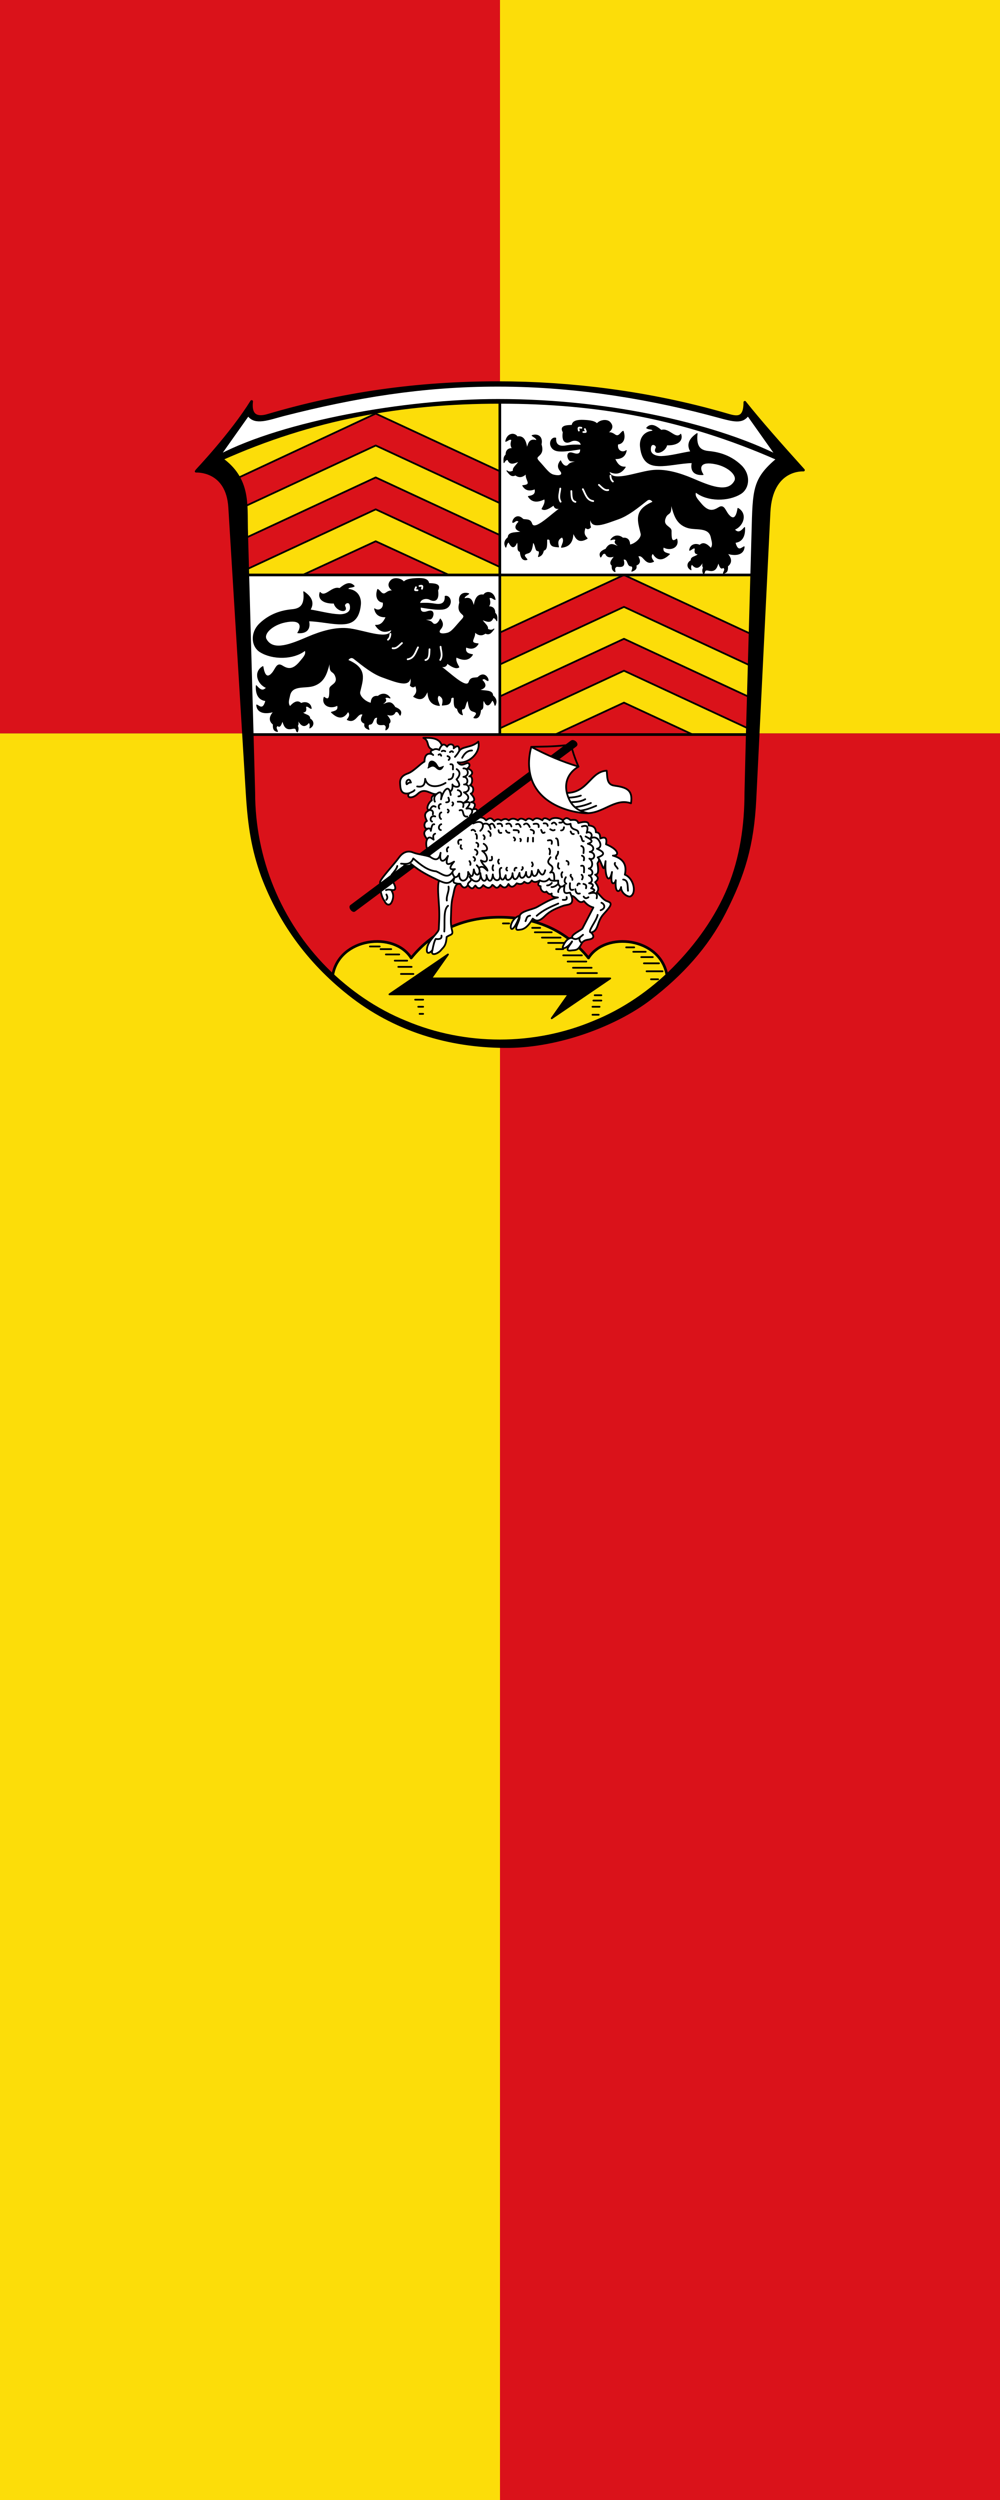
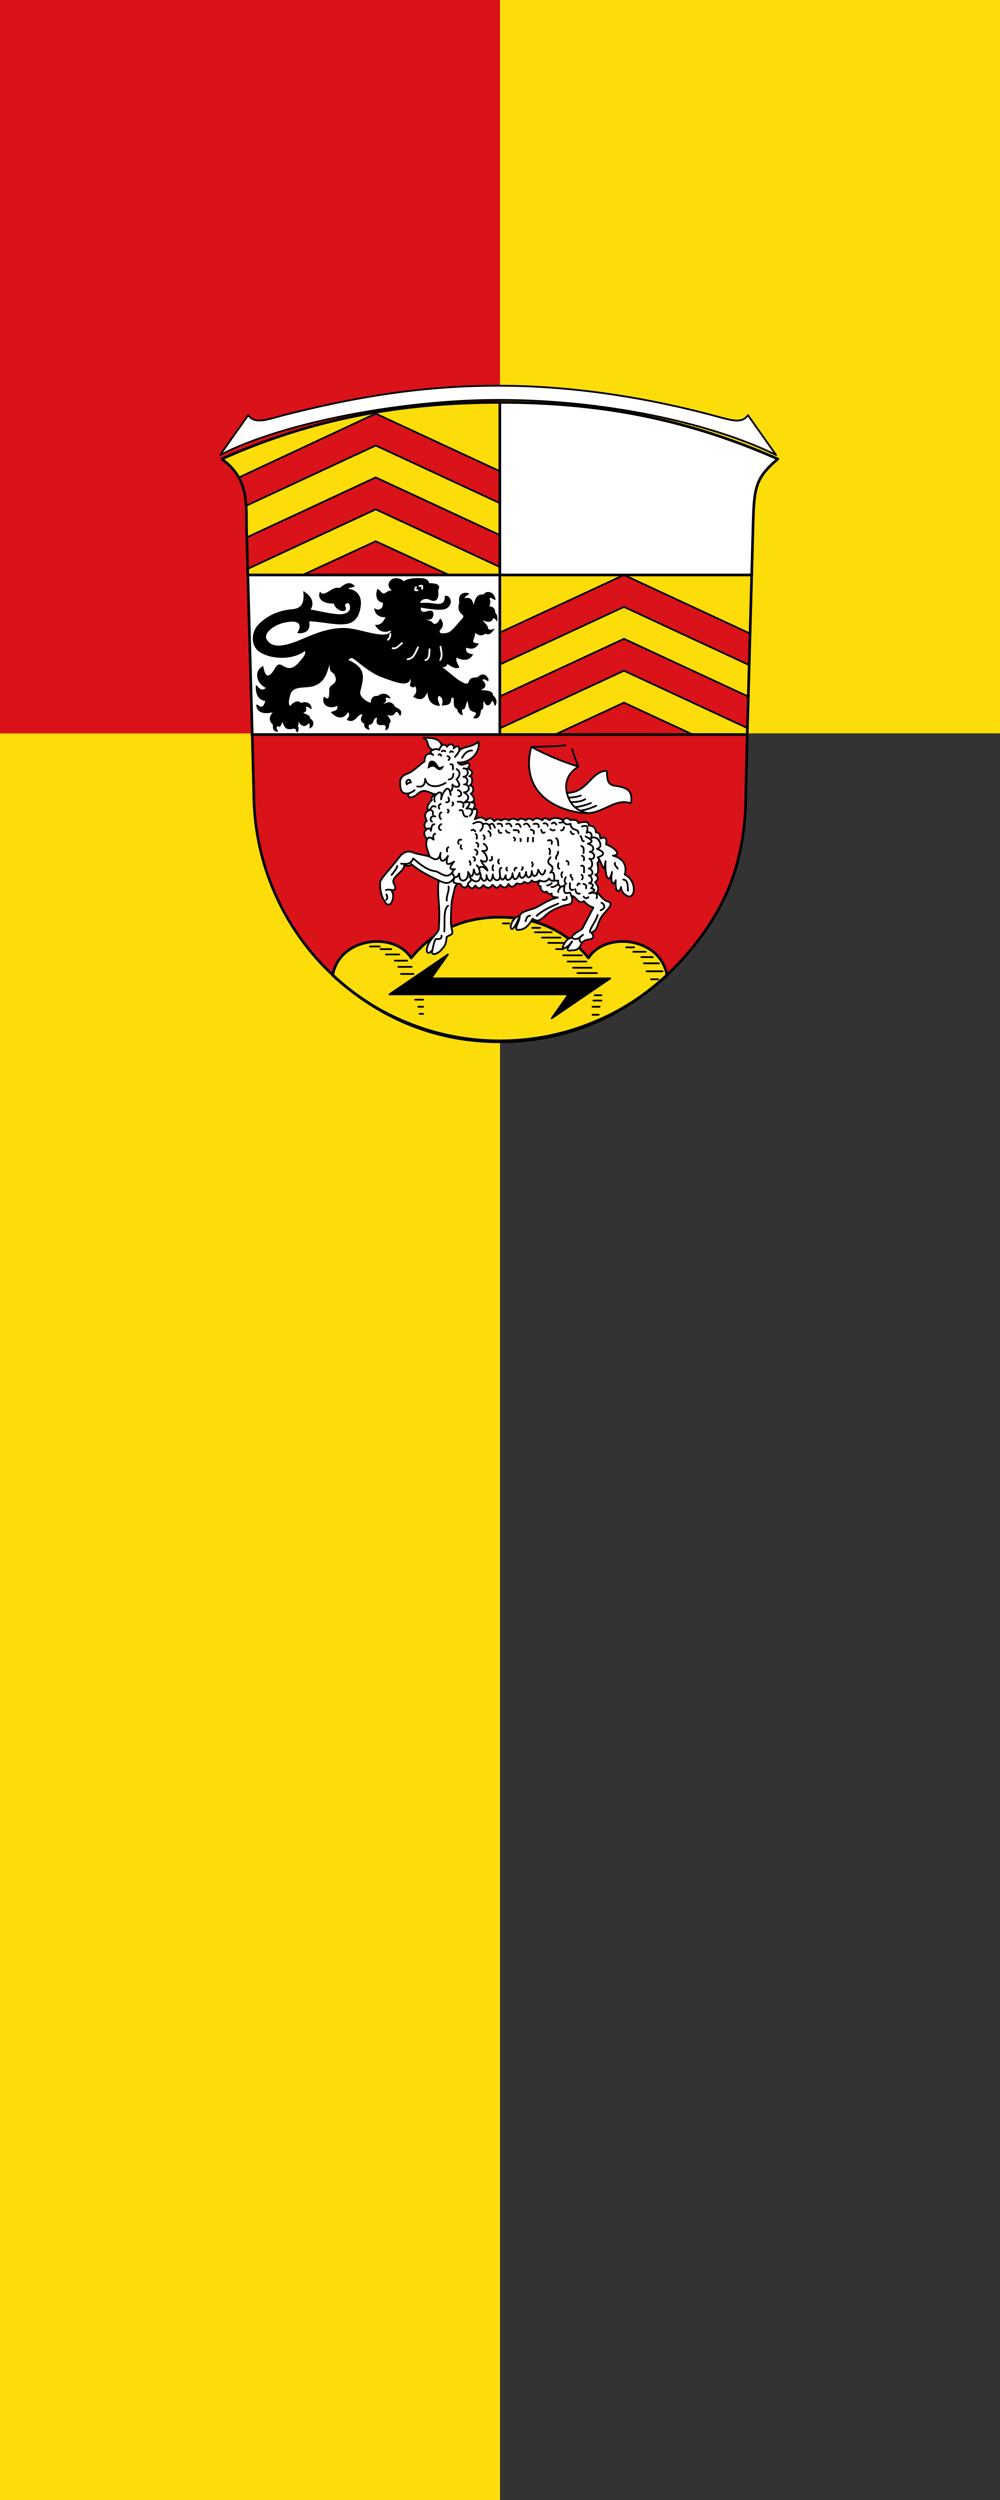
<svg xmlns="http://www.w3.org/2000/svg" width="300" height="750">
  <rect width="100%" height="100%" fill="#333333" stroke="none" />
  <path style="fill:#fcdd09;fill-opacity:1;stroke-width:.297" d="M0 220h150v530H0z" />
-   <path style="fill:#da121a;fill-opacity:1;stroke-width:.297" d="M150 220h150v530H150z" />
  <path style="fill:#da121a;fill-opacity:1;stroke-width:.191" d="M0 0h150v220H0z" />
  <path style="fill:#fcdd09;fill-opacity:1;stroke-width:.191" d="M150 0h150v220H150z" />
-   <path style="stroke:#000;stroke-width:3;stroke-linecap:round;stroke-linejoin:round" d="M620.86 24.283c16.67 20.957 39.937 47.4 66.149 76.45 0 0-36.319-2.872-38.8 47.54l-15.9 323.145c-2.526 52.294-12.632 85.636-34.468 128.358-19.597 38.353-48.34 69.833-83.831 97.072-39.13 30.066-103.294 53.47-159.012 54.035-61.69.623-123.775-15.894-176.185-55.911-47.068-35.976-81.478-81.718-102.086-136.517-10.813-30.195-14.896-55.892-17.173-93.153L39.849 142.8c-2.627-43.03-37.858-40.801-37.858-40.801S42.056 59.804 64.642 23.3c-1.908 15.753 5.725 19.383 18.128 15.72C166.41 14.307 251.004 2.1 342.595 2.1c82.05 0 170.46 11.056 255.055 35.334 11.799 3.386 23.311 8.352 23.21-13.19z" transform="matrix(.266 0 0 .266 58.298 114.235)" />
  <path style="fill:#fff;stroke:#000;stroke-width:2;stroke-linecap:round;stroke-linejoin:round" d="M60.82 38.757c7.32 10.98 22.897 4.497 40.07 0C181.606 18.2 256.723 5.574 342.59 5.574c91.59 0 178.093 15.838 248.63 35.136 17.34 4.745 26.778 7.041 33.139-1.953l31.802 44.97c-62.755-31.22-180.001-62.17-313.571-62.17-106.22-.013-241.698 24.979-313.572 62.17Z" transform="matrix(.266 0 0 .266 58.298 114.235)" />
  <path style="fill:#da121a" d="m65.303 399 1.778 65.551c0 36.677 7.2 73.366 21.155 107.287 13.892 33.85 34.404 64.95 60.145 90.904 25.677 25.742 56.45 46.975 89.937 60.492 33.577 14.159 69.902 21.232 106.22 21.232s72.637-7.08 106.22-21.232c33.513-13.51 64.305-34.75 89.937-60.492 25.741-26 48.254-57.08 62.145-90.904 13.955-33.914 19.155-70.604 19.155-107.287L623.59 399" transform="matrix(.266 0 0 .266 58.298 114.235)" />
  <path style="fill:#fff;fill-rule:evenodd" d="M60.36 219h284.2v180H65.303Zm284.2 0h284.046c1.404-59.58-5.51-110.075 29.466-130.787C556.122 42.926 450.262 22.598 344.56 24.1Z" transform="matrix(.266 0 0 .266 58.298 114.235)" />
  <path style="fill:#fcdd09;fill-rule:evenodd" d="M344.56 219H60.514c-1.405-59.58 5.51-110.075-29.466-130.787C132.998 42.926 238.858 22.598 344.56 24.1Zm283.974 0h-284.2v180H623.59Z" transform="matrix(.266 0 0 .266 58.298 114.235)" />
  <path style="fill:#da121a;fill-rule:evenodd;stroke:#000;stroke-width:2;stroke-linecap:round;stroke-linejoin:round" d="m484.56 255 141.214 65.623.946-35.56L484.56 219l-140 65v36z" transform="matrix(.266 0 0 .266 58.298 114.235)" />
  <path style="fill:#da121a;fill-rule:evenodd;stroke:#000;stroke-width:2;stroke-linecap:round;stroke-linejoin:round" d="m484.56 327 139.164 64.67 1.043-35.514L484.56 291l-140 65v36z" transform="matrix(.266 0 0 .266 58.298 114.235)" />
  <path style="fill:#da121a;fill-rule:evenodd;stroke:#000;stroke-width:2;stroke-linecap:round;stroke-linejoin:round" d="m562.16 399-77.6-36-77.665 36zM204.56 73 58.4 140.983c-.651-11.052-2.683-21.825-8.26-31.88L204.56 37l140 65v36z" transform="matrix(.266 0 0 .266 58.298 114.235)" />
  <path style="fill:#da121a;fill-rule:evenodd;stroke:#000;stroke-width:2;stroke-linecap:round;stroke-linejoin:round" d="M204.56 145 60.384 212.058l-1.21-35.436L204.56 109l140 65v36z" transform="matrix(.266 0 0 .266 58.298 114.235)" />
  <path style="fill:#da121a;fill-rule:evenodd;stroke:#000;stroke-width:2;stroke-linecap:round;stroke-linejoin:round" d="M287.138 219H122.195l82.365-38z" transform="matrix(.266 0 0 .266 58.298 114.235)" />
  <g style="stroke-linecap:round;stroke-linejoin:round">
-     <path style="fill-rule:evenodd;stroke:#000" d="M375.186 201.586c-1.354-2.056-4.697-4.61-1.631-6.379 3.36-1.94 6.727.655 8.131-12.975 3.248.374 2.87 10.656 5.975 9.306 2.416.954 1.186 3.99.434 6.755 2.399-.87 4.685-2.078 5.694-7.12 3.301-.767 3.759-3.606 3.63-11.087-.046-2.618 3.611-1.509 3.7-.018.425 7.08 4.346 6.766 9.628 7.31-.966-4.197-1.885-8.385 4.055-11.201 3.344 3.872.267 7.744-.707 11.616 10.384-.991 12.92-8.047 13-17 2.997 6.233 5.62 13.095 15.94 6.97-2.666-3.051-4.964-5.547-1.952-12.715 1.928 2.696 3.856 2.077 5.784.078-1.044-3.252-1.422-6.725.344-10.914-1.166 14.27 15.94 6.891 31.091 1.49 10.752-3.833 21.1-12.11 32.116-20.848 2.075-1.646 4.687-1.611 7.03 1.878-22.501 9.334-16.683 22.017-13.59 35.677 1.104 4.876-6.48 11.792-12.763 12.884-.224-5.91-2.87-8.428-7.809-7.739-3.276-3.028-9.466-4.343-13.55 1.805 2.41-.772 4.826-1.556 5.856.432-2.783 2.834.524 4.607 4.12 7.441-5.481-.573-10.078-6.862-15.559 2.682-7.446 2.963-7.182 5.926-5.79 8.89 1.473-1.99 2.276-5.322 5.503-3.805 1.643 4.25 5.53 4.33 10.461 2.47-1.981 2.999-7.298 7.885-3.111 10.695.011 2.538-.412 5.13 3.233 7.215.113-2.047-1.64-4.094 1.898-6.142 4.958.492 10.095 1.205 7.248-7.944 6.378-1.462 4.058 8.137 9.344 7.557 2.47 1.323 1.185 3.72.505 5.943 2.959-1.148 5.799-2.388 4.606-6.765 5.433-1.997 4.587-5.84 2.07-10.174 6.75-3.215 7.818 10.838 17.829 5.878-2.49-3.086-3.909-6.171-.793-9.257 5.93 10.108 12.746 6.612 18.677.995-4.048-1.204-8.72-1.878-6.854-8.086 7.171 4.466 18.042.949 15.08-8.859-6.361 5.08-6.39-1.866-6.317-9.232.05-5.133-11.121-5.208-6.091-15.793 1.564-3.293 3.842-3.221 4.963-5.463 1.082-2.161 1.052-6.597.249-11.689 3.906 10.947 4.56 24.232 19.232 29.091 9.406 3.115 24.437-1.505 26.934 11.379.802 4.137 2.71 8.24-.434 12.359-4.632-5.225-8.843-7.325-12.533-3.595-5.232-2.546-10.947-.246-11.406 5.575 2.12-.504 4.24-3.898 6.36-1.887-.912 3.807-.33 6.269 3.458 5.846-1.42 3.735-8.582 2.667-8.157 7.622-5.018 2.84-4.684 8.04-.1 10.408-.587-2.14-.786-4.28.959-6.419 5.952 7.69 9.786 2.251 13.42-4.434-.806 3.058-2.193 6.31-.306 8.47-1.276 2.03-1.07 4.767-.013 6.798 2.3-1.471-.242-5.27 6.227-3.768 7.89 1.831 8.92-4.626 10.591-9.207 1.436 4.639 2.96 8.577 5.323 5.793 3.488 2.266.593 4.532.293 6.798 4.045-.83 4.968-3.295 4.642-8.111 4.702-3.745 4.847-8.526-.818-14.627 7.547 2.563 18.865 2.986 19.56-7.212-2.417.762-7.232 7.155-10.287-4.964 6.894-.584 11.411-5.852 10.787-16.773-3.531 4.04-7.128 7.432-11.586 2.212 9.88-3.854 14.845-17.59 4.106-23.798-.642 3.95-2.732 16.455-10.58 7.389-3.987-4.605-5.056-11.856-10.854-8.323-5.383 3.28-11.497 6.482-20.586-4.677-3.547-4.355-7.738-8.275-5.59-12.854 12.852 10.488 36.862 10.54 50.812 1.713 9.665-6.116 10.792-21.456.4-31.475-10.918-10.526-23.855-14.737-36.122-15.884-8.315-.777-15.444-3.579-13.525-20.268-8.813 5.923-11.885 12.637-7.035 20.445-11.593 1.86-22.897 5.086-33.213 5.444-5.032.175-12.227-1.624-12.423-7.56-.336-10.129 8.053-5.095 6.398-1.97-4.325 8.168 9.91 5.635 12.036-3.627 8.457.544 18.73-2.65 15.793-11.97-5.831 6.82-13.505-7.444-22.006-4.317-5.882-4.847-11.383-8.372-16.434-2.783 2.551 1.92 7.29.43 6.91 3.606-10.162.78-14.8 8.662-13.97 17.298 1.897 19.752 12.736 21.39 20.47 21.702 10.81.437 24.984-3.189 37.939-3.47-1.833 8.164 1.226 14.182 12.212 13.47-4.843-7.35-4.211-16.093 14.641-12.056 14.004 3 24.732 12.893 21.036 19.495-8.01 14.306-28.691 5.293-47.329-2.651-14.948-6.372-31.641-11.334-46.975-9.233-18.186 2.492-44.962 13.989-47.525.647 6.731 3.395 13.085 3.653 18.41-4.677-6.222.484-9.425-3.936-11.91-9.525 6.607.272 11.592-1.815 13.03-9.06-4.301 3.444-11.228.115-9.585-7.445 5.376-.147 9.127-5.596 6.11-14.379-2.939 1.509-4.887 7.324-9.39 4.015-3.17-2.33-6.076-3.194-9.114-1.454 4.563-3.324 8.422-7.18 3.656-12.495-3.556-3.966-12.045-2.28-14.707 1.757-1.936-2.963-7.881-3.824-14.677-4.146-8.048-.382-12.857 1.015-13.323 5.707-5.536.183-14.357.177-10.06 7.61-1.783 12.485 4.24 12.614 8.732 10.243 4.712-2.487 11.464-.186 11.535 4.53-5.468-.336-10.22-.455-17.293.763-5.064.873-12.078.6-11.414-8.762-4.178-1.188-8.264 5.262-4.232 10.737 2.74 3.72 7.135 3.846 10.732 3.879 5.566.051 13.69-1.152 21.5-2.5.38 5.338-2.25 7.117-8.5 5-9.055-3.068-5.8 8.289-2.53 8.566 4.612.39 6.724.302 8.53-.066-3.315 1.997-8.407 1.157-11.066 4.5-2.613 3.286-6.775.816-8.934-4.5-3.08 4.039-3.492 7.466 0 11.5 2.595 2.998 1.445 6.8-8 4.5-5.26-1.282-9.252-7.649-16.56-15.47-7.067-7.562 7.178-4.17 2.56-19.07 2.034-9.082-4.365-12.028-10.121-9.96 2.272 1.804 6.092 3.415 4.889 5.654-8.775-2.551-8.703 4.335-10.859 8.846-1.05-9.016-4.101-14.365-10.798-13.03-2.784-4.75-11.133-4.373-12.995 5.005 2.301-.54 4.602-3.677 6.902-1.561-1.068 3.274-1.76 6.549.886 9.823-5.414-.576-7.555 2.881-7.442 6.904-3.182 2.936-2.226 5.872-2.32 8.809 1.487-2.616 2.975-3.876 4.463-3.193 2.478 6.532 7.67 3.296 12.395 1.743-1.187 3.614-7.572 7.228-6.199 10.842-2.443 1.277-4.887 1.914-7.331-.08 2.9 3.56 4.909 7.107 9.665 4.638 4.122 3.238 8.244 2.403 12.365-1.9-2.381 6.974 8.105 13.098-4.202 13.94 3.3 5.606 8.137 5.98 13.788 3.59 1.572 6.345-2.463 7.883-7.409 8.641 3.728 6.053 9.79 6.97 18.232 2.652 1.611 3.803-.857 7.606-2.878 11.41 3.404 2.059 8.023-.694 13.232-4.47.868 3.894 3.658 4.908 8.298 3.146-9.807 6.195-30.09 27.468-33.132 18.055-1.806-5.59-6.217-4.063-9.757-4.909-7.423-7.8-12.432 1.54-11.52 3.42 2.357-.296 3.832-4.125 7.086-.834-6.32 6.053-4.1 9.456 3.232 11.273-5.099 1.79-15.69-.298-15.56 6.53-2.576 1.982-5.515 5.51-2.672 10.91.568-2.251 2.382-7.573 3.825-4.884 4.001 7.452 6.53 4.55 8.937-1.47 2.182 4.095-1.04 10.194 3.517 11.342.473 6.404 2.86 10.5 7.574 8.95z" transform="matrix(.266 0 0 .266 58.298 114.235)" />
    <path style="fill:none;stroke:#fff;stroke-width:2" d="M433.688 56.136c-.875-3.543-.592-3.746 2.829-3.094m3.977 1.414c1.435 3.72 1.854 3.372-1.767 3.36m30.582 49.232c.223 3.699 1.347 5.416 2.74 6.54m-59.309 7.955c-.421 4.95-2.658 9.9.354 14.85m12.11-12.021c.277 5.194-.199 11.067 4.595 12.197m8.397-14.319c2.911 5.457 4.343 12.393 11.667 13.435m6.453-18.296c3.229 2.886 6.173 6.742 10.518 5.834" transform="matrix(.266 0 0 .266 58.298 114.235)" />
  </g>
  <g style="stroke-linecap:round;stroke-linejoin:round">
    <path style="fill-rule:evenodd;stroke:#000" d="M315.27 380c1.355-2.056 4.698-4.609 1.633-6.379-3.36-1.94-6.728.655-8.132-12.975-3.248.375-2.87 10.656-5.975 9.306-2.416.954-1.186 3.991-.434 6.755-2.399-.87-4.685-2.078-5.693-7.12-3.302-.767-3.76-3.606-3.63-11.087.045-2.618-3.612-1.508-3.701-.018-.425 7.08-4.346 6.766-9.628 7.31.966-4.197 1.885-8.385-4.055-11.201-3.344 3.872-.267 7.744.707 11.616-10.384-.991-12.92-8.047-13-17-2.996 6.233-5.62 13.096-15.94 6.97 2.666-3.05 4.964-5.546 1.952-12.715-1.928 2.697-3.856 2.077-5.784.078 1.044-3.251 1.422-6.725-.344-10.913 1.166 14.268-15.94 6.89-31.091 1.49-10.751-3.833-21.1-12.112-32.116-20.85-2.075-1.645-4.687-1.61-7.03 1.88 22.501 9.334 16.683 22.016 13.59 35.676-1.103 4.876 6.48 11.792 12.763 12.884.224-5.91 2.87-8.428 7.809-7.739 3.277-3.028 9.466-4.343 13.55 1.805-2.41-.771-4.826-1.556-5.856.432 2.783 2.834-.524 4.607-4.12 7.441 5.482-.573 10.078-6.861 15.56 2.682 7.445 2.963 7.181 5.926 5.79 8.89-1.474-1.99-2.277-5.322-5.504-3.805-1.643 4.25-5.53 4.331-10.461 2.47 1.982 2.999 7.298 7.885 3.112 10.695-.012 2.538.412 5.13-3.234 7.215-.113-2.047 1.64-4.094-1.898-6.141-4.958.49-10.095 1.204-7.248-7.945-6.378-1.461-4.058 8.138-9.344 7.557-2.47 1.323-1.185 3.72-.504 5.943-2.96-1.148-5.8-2.388-4.606-6.765-5.434-1.997-4.588-5.84-2.071-10.174-6.749-3.215-7.818 10.838-17.829 5.878 2.49-3.085 3.91-6.171.793-9.257-5.93 10.108-12.746 6.612-18.677.995 4.048-1.204 8.72-1.878 6.854-8.086-7.17 4.466-18.042.949-15.08-8.859 6.361 5.081 6.39-1.865 6.317-9.232-.05-5.133 11.122-5.208 6.091-15.793-1.564-3.292-3.842-3.221-4.963-5.463-1.081-2.161-1.052-6.597-.249-11.688-3.906 10.946-4.56 24.232-19.232 29.09-9.406 3.115-24.437-1.505-26.934 11.38-.802 4.136-2.71 8.238.434 12.358 4.633-5.224 8.843-7.325 12.533-3.595 5.232-2.546 10.947-.246 11.406 5.575-2.12-.504-4.24-3.898-6.36-1.886.912 3.807.33 6.268-3.458 5.845 1.42 3.735 8.582 2.667 8.157 7.622 5.018 2.84 4.684 8.04.1 10.409.587-2.14.786-4.28-.959-6.42-5.951 7.69-9.786 2.251-13.42-4.434.806 3.058 2.193 6.31.306 8.47 1.276 2.03 1.07 4.768.013 6.798-2.3-1.47.242-5.27-6.227-3.768-7.89 1.831-8.919-4.626-10.591-9.207-1.436 4.639-2.96 8.578-5.323 5.793-3.488 2.266-.593 4.532-.293 6.798-4.045-.83-4.968-3.295-4.641-8.11-4.703-3.746-4.848-8.526.818-14.627-7.548 2.562-18.866 2.985-19.561-7.213 2.417.762 7.232 7.155 10.288-4.964-6.895-.584-11.412-5.851-10.788-16.773 3.531 4.041 7.128 7.432 11.586 2.212-9.88-3.854-14.845-17.59-4.106-23.798.642 3.95 2.732 16.455 10.58 7.39 3.987-4.606 5.057-11.857 10.854-8.324 5.383 3.28 11.497 6.482 20.586-4.677 3.547-4.354 7.738-8.274 5.59-12.853-12.852 10.488-36.862 10.539-50.812 1.712-9.665-6.115-10.792-21.456-.4-31.475 10.918-10.526 23.855-14.737 36.122-15.884 8.315-.777 15.444-3.579 13.525-20.268 8.814 5.923 11.885 12.638 7.036 20.445 11.592 1.86 22.896 5.086 33.212 5.444 5.032.175 12.227-1.624 12.424-7.56.335-10.129-8.054-5.095-6.399-1.97 4.325 8.168-9.91 5.635-12.036-3.626-8.456.543-18.73-2.651-15.792-11.97 5.83 6.82 13.504-7.445 22.005-4.318 5.882-4.847 11.383-8.372 16.434-2.783-2.551 1.921-7.29.43-6.91 3.606 10.163.78 14.8 8.662 13.97 17.298-1.897 19.752-12.736 21.39-20.47 21.702-10.81.437-24.984-3.189-37.938-3.47 1.832 8.164-1.227 14.182-12.213 13.47 4.843-7.35 4.211-16.093-14.641-12.055-14.004 2.999-24.732 12.892-21.036 19.494 8.01 14.306 28.692 5.293 47.329-2.651 14.948-6.372 31.641-11.333 46.975-9.232 18.186 2.491 44.962 13.988 47.525.646-6.73 3.395-13.085 3.653-18.41-4.677 6.222.485 9.426-3.936 11.91-9.525-6.607.272-11.592-1.814-13.03-9.06 4.302 3.444 11.228.116 9.585-7.445-5.376-.147-9.127-5.596-6.11-14.379 2.94 1.51 4.887 7.324 9.39 4.015 3.171-2.33 6.077-3.194 9.115-1.454-4.564-3.324-8.423-7.18-3.657-12.495 3.556-3.966 12.045-2.28 14.707 1.757 1.936-2.963 7.881-3.824 14.677-4.146 8.048-.382 12.857 1.015 13.323 5.707 5.536.183 14.357.177 10.06 7.611 1.783 12.484-4.24 12.613-8.732 10.243-4.712-2.487-11.464-.187-11.535 4.53 5.469-.337 10.22-.456 17.293.763 5.064.872 12.078.598 11.414-8.763 4.178-1.188 8.264 5.262 4.232 10.737-2.739 3.72-7.135 3.846-10.732 3.88-5.566.05-13.69-1.152-21.5-2.5-.38 5.337 2.25 7.117 8.5 5 9.055-3.07 5.801 8.288 2.53 8.565-4.612.39-6.724.302-8.53-.066 3.315 1.997 8.407 1.157 11.066 4.5 2.613 3.286 6.775.816 8.934-4.5 3.08 4.039 3.492 7.466 0 11.5-2.595 2.998-1.445 6.801 8 4.5 5.26-1.281 9.253-7.649 16.56-15.47 7.067-7.562-7.178-4.17-2.56-19.07-2.034-9.082 4.365-12.028 10.121-9.96-2.272 1.804-6.092 3.415-4.889 5.654 8.775-2.55 8.703 4.336 10.859 8.846 1.05-9.016 4.102-14.365 10.798-13.03 2.784-4.75 11.133-4.373 12.995 5.005-2.3-.54-4.602-3.677-6.902-1.561 1.068 3.275 1.76 6.549-.886 9.824 5.414-.577 7.555 2.88 7.442 6.903 3.182 2.936 2.227 5.873 2.32 8.809-1.487-2.615-2.975-3.875-4.463-3.193-2.478 6.532-7.67 3.296-12.395 1.743 1.187 3.614 7.572 7.228 6.199 10.842 2.444 1.277 4.887 1.915 7.331-.08-2.9 3.561-4.909 7.107-9.665 4.638-4.122 3.238-8.243 2.404-12.365-1.9 2.382 6.974-8.104 13.098 4.202 13.94-3.3 5.606-8.137 5.98-13.788 3.59-1.572 6.345 2.463 7.884 7.41 8.642-3.729 6.052-9.791 6.97-18.233 2.651-1.61 3.803.857 7.606 2.879 11.41-3.404 2.059-8.023-.693-13.233-4.47-.868 3.895-3.658 4.908-8.298 3.146 9.807 6.195 30.09 27.469 33.132 18.056 1.806-5.59 6.217-4.064 9.757-4.91 7.423-7.8 12.432 1.54 11.52 3.42-2.357-.296-3.831-4.125-7.086-.834 6.32 6.054 4.1 9.457-3.232 11.273 5.099 1.79 15.69-.298 15.56 6.53 2.576 1.983 5.516 5.511 2.672 10.91-.568-2.25-2.382-7.572-3.825-4.884-4.001 7.452-6.53 4.55-8.937-1.47-2.182 4.095 1.041 10.195-3.517 11.342-.473 6.404-2.86 10.5-7.574 8.951z" transform="matrix(.266 0 0 .266 58.298 114.235)" />
    <path style="fill:none;stroke:#fff;stroke-width:2" d="M256.769 234.55c.875-3.543.592-3.746-2.829-3.094m-3.977 1.415c-1.435 3.72-1.854 3.372 1.768 3.358m-30.583 49.233c-.223 3.699-1.346 5.416-2.74 6.54m59.309 7.955c.421 4.95 2.658 9.9-.354 14.85m-12.109-12.021c-.278 5.194.198 11.067-4.596 12.197m-8.397-14.318c-2.91 5.456-4.342 12.392-11.667 13.435m-6.453-18.297c-3.229 2.886-6.173 6.742-10.518 5.834" transform="matrix(.266 0 0 .266 58.298 114.235)" />
  </g>
  <path style="fill:#fcdd09;fill-rule:evenodd;stroke:#000;stroke-width:3;stroke-linecap:round;stroke-linejoin:round" d="M156.06 670.5c7.294-42.877 69.425-49.954 88.5-19.5 24.907-30.78 59.075-46 100-46 40.924 0 75.092 15.22 100 46 19.075-30.454 81.206-23.377 88.5 19.5-50.93 46.824-113.518 75-188.5 75s-137.571-28.176-188.5-75z" transform="matrix(.266 0 0 .266 58.298 114.235)" />
  <path style="fill-rule:evenodd;stroke:#000;stroke-width:2;stroke-linecap:round;stroke-linejoin:round" d="m422.06 692-19 27 66-45h-202l19-27-66 45z" transform="matrix(.266 0 0 .266 58.298 114.235)" />
  <path style="fill:#fff;fill-rule:evenodd;stroke:#000;stroke-width:2;stroke-linecap:round;stroke-linejoin:round" d="M223.56 585.5c-2.8 9.029-7.917 4.57-9 1.25-3.151-3.532-5.626-13.165-5-21.75 1.516-4.658 15.92-19.807 21-27 4.58-6.487 10.26-8.415 15.995-6.062 5.49 2.253 13.033 2.664 19.005 4.812-2.253-6.583-5.798-13.167-3-19.75-3.87-4.56-5.08-8.766 1-12-4.293 1.667-5.833-6.417-1.25-8.5-2.26-4.613-4.274-9.192 3.25-12.5-5.394.762-1.781-8.396 2.25-10.75-.93-4.215.859-5.446 5.25-7-6.896.478-13.023-8.22-21.25-.25-5.556 5.381-13.069 5.054-9.75-.75-9.492 1.779-9.685-5.433-10-11.5-.31-5.948 3.33-9.01 9-11 6.193-2.173 14.533-11.49 18.5-13.25.098-12.295 9.144-8.664 9.813-7.439-4.1-3.05-3.275-4.756-.063-5.811-8.636-2.713-3.314-9.878-11-13.5 7.86-.214 18.084-.376 20.75 8.5 2.427-2.053 4.24-.43 6.013 1.445 2.481-4.487 8.712-2.887 7.444 1.788 3.837-3.344 6.442-3.605 6.293 3.017 3.33-5.543 13.654-3.34 21.5-10.5 3.013 13.099-11.688 25.461-23.25 23.25 3.749 4.968 6.667 2.083 11.04.804 3.098.558 3.059 4.161-.479 6.469 3.47-.224 9.56 4.863 2.389 8.644 3.858-1.422 4.717 7.905.72 10.124 5.907 1.083 3.939 9.165 1.032 9.248 5.644 6.2 4.649 8.86.318 9.742 6.342.718 4.454 4.923 2.232 8.11 4.298-1.227 6.941-.207 1.998 11.109 6.967-3.526 10.372-1.747 12.705 1.336 4.636-4.116 6.604-2.28 9.313.864 2.577-2.885 5.154-2.462 7.732-.7 2.833-1.905 5.666-2.786 8.5-.059 3.5-3.078 6.999-2.303 10.499-.073 2.916-3.623 5.833-1.589 8.75-.06 2.668-3.184 5.336-2.162 8.004-.056 3.583-3.94 7.165-1.988 10.748-.075 1.282-3.323 4.308-2.721 8.251-.057 2.416-3.238 9.832-3.562 14.748-.103 2.36-1.003 3.296-4.57 8.72-.06 3.84-.502 7.554-.78 8.78 3.293 2.723-.537 12.336-3.723 11.727 2.79 4.666.29 8.052 2.042 8.074 7.64 2.575.274 4.991.907 4.949 7.07 5.071-2.19 8.073-1.276 6.5 6.5 13.531 5.455 16.15 12.823 7.75 12.75 10.419 3.023 16.38 9.167 13.5 21.5 10.27 4.108 13.441 21.024 6.25 24.5-2.464 1.191-10.834-3.546-10.5-10.5-1.567 6.7-7.299 7.395-6-7.75-.718 4.158-7.027 8-4.25-9.25-2.856 13.884-8.558 7.244-7.25-12.25-2.462 17.154-3.146 2.18-8.75-4.25 2.906 3.315.33 4.802-.421 6.898 1.391 7.296 1.337 12.603-2.58 12.602 4.71 3.226 3.233 5.936 0 8.5 2.611 3.75 5.244 7.5 2 11.25 3.667 3.575 7.334 8.804 11 10 6.494 2.119 6.355 4.089-3.5 14.75-7.768 8.405-5.41 18.908-14 20.75 2.218 2.333 3.817 5.345.5 7-3.385 1.69-7.333.26-11 4.75-4.312 9.397-7.435 7.818-12 8.5-9.485 1.418.338-7.682.962-10.202-5.123 7.684-11.432 9.187-10.461 6.202 1.745-5.368 6.276-11.065 10.88-10-2.248-3.5 7.081-7.25 11.12-10.5l12.5-24c-4.625-.99-8.16-4.23-10.725-7.22-6.175 4.724-9.1-6.268-14.025-5.78 3.664 11.158-4.766 9.33-9.75 11.25-6.51 2.507-13.788 5.063-20 11.25-6.428 6.402-9.857 6.421-13.875 3.099-7.367 12.669-12.545 12.23-15.875 12.651-7.345.927 2.203-10.212 1.083-15.849-1.266 4.306-7.236 17.919-9.708 14.224-1.52-2.27 1.85-12.417 9.875-14.375 1.54-5.37 14.143-6.721 19.5-9.75 9-5.09 16.339-9.52 23.5-10.75-4.27-.29-7.984-.927-7-4.5-2.434 1.852-4.217-.198-6-2.25-1.99 2.353-7.317-.968-6.5-6-4.462-.624-2.254-3.804-1-6.5-4 2.333-7 2.333-9 0-3.267 4.837-5.884 3.17-8.5 1.5-2.834 3.64-5.667 2.658-8.5 1.75-4.717 5.966-7.167 4-9.25.75-3.084 6.006-6.167 4.222-9.25 1-4.582 6.855-6.211.914-9 0-3.417 5.79-6.834 2.894-10.25.25-2.917 4.176-5.834 4.981-8.75.5-2.266 1.157-2.594 6.836-8.5-.5-2.347 2.989-4.84 4.96-8.5-1.25-6.211-1.57-6.745 6.646-8 12-1.535 6.548-2.15 8.392-2.5 21-.206 7.419-.773 12.166 1.25 20 1.184 4.587-2.237 3.93-6.25 6.75-.678 10.551-3.72 11.523-6.5 15-2.97 3.713-12.27 7.711-9.5-.25-3.257 4.096-7.726 5.418-5.934-2.982 1.863-8.732 12.927-16.601 13.074-20.608.261-7.156.925-13.66.36-24.41-.577-10.952-2.278-24.625 0-30.25-11.775-5.604-21.348-10.25-31.5-18.75-.42 3.01-6.978 1.877-7.797 1.543-.416 7.502-13.915 12.306-12.203 19.457 3.336 6.278 2.828 9.303-2.5 8.25 1.345 2.694 3.298 5.452 1.5 11.25z" transform="matrix(.266 0 0 .266 58.298 114.235)" />
-   <path style="fill-rule:evenodd;stroke:#000;stroke-linecap:round;stroke-linejoin:round" d="M425.016 406.185 253.7 533.946c3.103.692 6.754 1.901 10.327 2.299l166.396-124.093c3.797-2.831-2.479-8.15-5.407-5.967zM248.294 547.978c-1.429-.993-2.772-1.985-3.734-2.978-.853 2.564-5.26 2.498-7.797 1.543l-60.397 45.076c-2.918 2.176 2.066 8.46 4.625 6.55z" transform="matrix(.266 0 0 .266 58.298 114.235)" />
  <path style="fill:#fff;fill-rule:evenodd;stroke:#000;stroke-width:2;stroke-linecap:round;stroke-linejoin:round" d="M380.037 412.871c16.473 8.922 35.327 16.94 53.21 22.274-11.795 7.068-15.897 17.938-13.082 29.699 23.842-.422 26.537-24.165 44.901-25.103.885 6.284-.443 15.533 8.309 16.794 13.816 1.992 21.55 4.566 19.092 19.976-18.68-6.468-31.63 12.533-52.15 11.137-14.75-1.004-39.282-7.34-52.856-25.103-11.476-15.018-11.713-33.823-7.424-49.674z" transform="matrix(.266 0 0 .266 58.298 114.235)" />
  <path style="fill:none;stroke:#000;stroke-width:2;stroke-linecap:round;stroke-linejoin:round" d="M418.406 411.115c-15.998 1.655-26.267 1.4-38.37 1.756m46.04 2.523c2.39 8.37 4.78 14.16 7.17 19.751m19.976 44.194c-5.979 2.589-11.957 4.773-17.936 5.49m11.926-8.672c-6.227 2.666-12.127 4.02-17.884 4.807m11.52-9.05c-5.44 3.138-10.882 2.999-16.322 3.444m11.372-7.51c-4.666 1.601-9.331 2.115-13.997 2.312m-1.736-5.316c2.832 10.653 8.42 19.672 23.884 22.84" transform="matrix(.266 0 0 .266 58.298 114.235)" />
  <path style="fill-rule:evenodd;stroke:#000;stroke-linecap:round;stroke-linejoin:round" d="M280.898 434.792c-6.016 2.57-4.935 1.65-8.165-3.025-1.536-2.224-6.389-5.152-8.062-.088-.772 2.336-.018 3.163-1.219 5.118 3.33-1.535 5.466-4.019 9.546-.088 2.875 2.768 5.693 2.861 7.9-1.917z" transform="matrix(.266 0 0 .266 58.298 114.235)" />
  <path style="fill:none;stroke:#000;stroke-width:2;stroke-linecap:round;stroke-linejoin:round" d="M279.097 417.821c1.297-.942 2.593-.7 3.89 0m2.563 5.48c2.542.91 3.438 2.065 1.325 4.331m-11.402-5.834c2.557-1.582 2.321.247 2.917 1.061m13.347-4.243c-1.15-1.387-2.298-.762-3.447.177m5.656 5.392c1.377-1.494 2.793-3.11 4.864-6.685m-29.5-1.25c2.32-1.322 4.64-1.112 6.959.157.263-1.72 1.354-3.438 2.79-5.157m9.76 21.243c3.876-.47 2.698 3.221 2.83 5.834m-13.7 39.068c-2.557.305-2.806 3.466-1.68 5.126m15.91-39.244c-.436 3.01-.74 6.106-5.304 6.364m-47.376 5.391c-.85-1.774-.297-4.352 2.033-5.126 1.261-.42 2.142 1.323 2.74 3.182-2.554-.08-3.264.933-4.508 1.944m8.574 6.63c-.565 1.196-3.41 2.392-6.278 3.588m41.28-11.72c-9.48 5.844-21.086 5.193-22.981-4.596-.256 5.35-1.327 9.96-9.016 8.573m37.212 5.569c1.965-.815 2.953-3.195 2.563-7.778.933 3.548 13.298 5.207 4.596-5.746 4.076-4.402 4.81-8.353.177-11.578m-24.599 36.673c-1.014-1.952-1.397-5.628 1.768-8.397 4.378-3.831 6.826-2.594 5.15 5.788 1.894-8.536 8.863-19.445 10.963-4.896m-17.5 24.218c-4.942-2.096-6.853 4.781-3.536 5.745m3.977-16.617c-3.867-2.362-4.917 1.192-6.554 3.512 2.55.26 4.194 1.429 3.46 4.974M263.56 505c1.688-.498 2.886.064 3.163 2.624.717-4.214 1.551-8.075 3.889-7.425m.972 10.607c-2.475.87-2.484 3.503-1.68 6.717-2.344-1.423-4.556-4.426-7.344-.523m15.918-16.89c-3.212 1.103-3.704 5.98-.441 6.63m.53-19.888c-2.734.68-2.613 5.983-.354 7.337m7.602-10.607c1.668 1.12 1.231 2.24.088 3.359m5.215-11.49c1.264.796 1.058 2.534-.177 3.623m-4.42-8.927c1.947 4.54-.005 5.18-2.474 5.303m13.081-13.788c4.554.776 5.48 6.944.708 7.07m-.708 6.011c4.854-.397 7.478 1.085 6.01 6.01m-3.977 3.713c6.241-2.422 1.582 7.782 8.75 7.07m74.07 23.866v4.242m-5.657-4.242-.353 4.242m-8.403-3.096c1.145.703.762 1.712.271 2.743m-7.55-4.303c1.282 1.178 2.185 2.357.833 3.535m18.277-12.314c2.086.675 4.484 1.1 3.35 4.35m-22.667-3.807c2.67.217 6.467-.59 5.7 2.75m-14.288-2.25c.767 1.88 2.108 2.612 3.875 2.493m-12.279-2.829c.221 3.034 1.589 3.202 3.125 2.947m-14.567-1.925c2.178 1.328 3.088 3.08 2.268 5.407m-7.86-.772c1.723 1.47 1.727 2.94.789 4.41m-12.039 20.093c2.039 1.428 2.355 2.857 1.06 4.285m.665-12.667c3.082 1.037 3.55 3.9 1.728 5.846m-.207-13.581c2.263.59 2.58 2.26 1.85 4.514m-2.56-14.396c1.461.737 1.427 2.97 1.25 5.346m-1.804-8.274c-1.375-1.892-2.75-2.306-4.125-1.197m24.417 39.498c-1.07 2.62-.928 4.433 0 5.721m-1.518-15.367c.636 3.409-.013 4.303-2.371 4.054m-22.895.878c1.001 1.414 1.57 2.829.914 4.243m-24.792-19.946c-2.15 1.609-1.703 3.217-1.25 4.825m15.557-7.057c-.506 1.732-.792 3.37 1 4.118m-36.602 8.403c5.594 4.1 10.654 6.114 12.624-3.95-1.891 9.793 2.8 12.61 8.296 3.497-4.03 11.737.71 10.181 6.886 6.446-4.83 5.728-6.483 9.654.953 8.42-4.742 3.072-2.344 6.143-.29 9.214 3.982-.16 3.957-2.546 5.176-4.242-.783 12.018 10.932 9.88 10.028-1.768 2.762 5.26 5.307 8.342 6.424-2.85 2.233 12.24 11.263 2.99 3.304-4.621m-17.507-28.857c-3.626-.739-3.962 2.865-2.916 4.685m-64.927 22.265c5.288.474 10.724 1.457 13.75-5.825 8.04 6.97 16.137 13.728 25.81 14.496 6.439 2.695 12.938 9.359 18.517.545m-62.362-6.53c-.542 3.1-3.671 6.568-6.452 9.987m-.377 17.016c-2.505-.655-4.39-.482-5.895.195m.475 4.907c.737 1.837 1.989 3.56-.143 6.036M300.06 567.5c-8.156-.912-9.065-1.04-6.467-7.55-6.103 9.027-10.6 6.765-17.533 3.8m10.622 6.724c1.05 5.235-2.577 9.72-1.928 15.706m67.8-37.109c-.701 1.081-1.333 2.162.25 3.243m10.564-2.967c-1.323-.635-2.568 1.137-2.25 3.035m8.985-3.91c.866 1.279.139 2.293-.978 3.242m11.67-8.524c.815 1.461 1.592 2.923.126 4.385m43.79 9.514c-1.805 1.922 2.65 3.218 1.625 5.764m-6.525-21.388c1.534.553 2.806 1.368 2.04 4.221M425.31 581l-1.61-3.726c-3.644.327-8.614 3.238-5.906-8.822-4.595 4.772-8.049.673-7.343-4.76l-4.428.254c-.22-4.913.639-11.31-4.66-9.24 1.93-1.586 4.578-5.63.517-8.399-4.734-3.228-2.414-5.865-.121-8.967m11.48 33.13c-1.23 2.053-3.362 4.107-2.763 6.16m.096-9.557c-2.078 2.502-5.696 4.342-7.774 3.858m-4.907-1.79c1.768.005 3.536-.515 5.303-2.828M389.56 563.5c3.602 1.626 7.204 2.18 10.806-2.136.976 2.68 3.398 2.468 5.657 2.582m-59.75-14.603c-3.371.808-1.135 6.685-1.518 10.064-.727 6.4-7.852 4.529-8.093-2.682-.866 10.205-5.702 8.686-7.239.75 1.886 7.487-5.816 10.444-6.839-2.25 1.582 10.273-6.38 12.78-12.214 4.267 5.067 5.336-2.527 4.922-1.81 9.258m87.16-16.704c-2.633 9.912-6.39 2.234-7.898-.58-.66 7.213-6.23 10.956-7.255 1.412-.301 10.216-6.923 8.496-6.364 1.061-1.27 7.944-7.62 9.433-7.425 1.06-2.635 8.966-7.52 9.9-7.906.354.096 7.642-8.425 11.386-7.693 2.25-2.083 5.58-4.167 6.946-6.25 1.872m-18.602-37.291c4.001 2.053 6.787 9.094-1.621 8.067 6.6 4.3 8.316 16.005-1.479 10.689 2.242 5.887 6.597 7.267 7.41 11.518-2.89-2.55-5.53-6.234-9.692-3.058m108.766 23.984c.669 5.086 2.74 5.403 5.057 4.89M423.7 566.667c-.48 4.746-.435 8.779 3.685 7.282m-8.424-14.017c-1.648 2.967-2.184 5.593.478 7.235m-4.389-12.953c-1.65 1.913-1 3.826-.375 5.74m-4.057-15.914c-.603 2.62-1.092 5.17.918 6.156m-1.29-19.177c.28 4.657-3.326 4.613-2.103 8.157m-8.05-11.543c1.296 1.404 1.327 3.65.626 6.386m-1.936-15.6c4.628-1.14 4.87 1.01 4.221 3.829m5.036-6.157c2.257.254 2.136 4.472 2.5 7.882m-19.367-17.41c.923 1.53.825 4.662 3.889 2.828m6.364-3.596c1.65.963 3.3 2.013 4.95.707m29.073 6.943c2.028 1.627 1.337 6.61 3.828 5.803m-2.85 5.432c3.67 1.24 2.595 4.854 2.475 7.989m-1.703 2.928c1.577.75 3.089 1.575 2.057 5.26m-2.996 6.2c3.991-1.16 3.374 3.353 3.182 7.343m-2.661 2.721c1.763 1.313 1.528 3.5.475 5.221m1.582 5.075c1.811.6 3.972.774 2.893 4.907m-7.05-4.99c-1.75-1.152-2.212.273-2.66 1.726m12.456 13.392c-1.93 1.359-3.79 1.86-5.389-.75m-23.52 3.703c3.124.358 5.143-.204 4.285-3.164m21.4-68.318c5.988 3.235 10.521 5.679 2.6 8.196 8.58 2.326 6.98 8.717 2.12 9.193 7.709.806 5.794 10.245-.435 7.61 4.296 2.748 4.415 10.41-.625 11.128 6.05 1.957 4.812 8.604 0 7.778 3.712 1.378 5.507 7.439.289 8.796 5.39.806 5.219 2.946 2.298 5.747 7.413 2.166 1.945 3.975-2.212 5.82 6.022-1.524 10.066-.985 8.464 5.447m-16.617-80.964c7.198-2.443 7.034 1.66 5.324 7.135 2.232-2.369 8.998 1.373 3.73 7.001 3.228-2.822 7.32-2.236 9.684 1.067 3.92 5.477 2.005 9.146-1.768 9.9 10.804 4.652 7.298 7.379.954 9.723m-43.423-39.176c2.036.105 4.156.33 3.923-2.807 1.592 4.99 4.85 5.457 8.766 4.143.07 2.183.55 4.722 3.781 6.05 2.533 1.04 5.032 1.063 5.14 4.742m-29.992-11c1.686-1.686 3.371-1.842 5.057 1.126m-14.31-1.375c2.808-.396 4.351.475 4.493 2.746m-15.871-2.06c3.819-.914 6.224-.305 5.721 3.435m-16.492-2.914c2.143-1.843 4.286-1.623 6.428 2.85m-15.31-3.018c1.685-.572 3.37-1.336 5.054 2.953m-16.117-3.289c2.606-1.06 4.752-.835 5.7 2.75m-15.621-2.854c2.547-.54 4.924-.786 5.178 2.604m-8.175 1.496c-1.304-3.268-2.58-6.617-6.485-2.41m-7.242-1.266c5.51-2.353 7.699.66 8.906 5.259m-11.65 2.056c5.84-5.313 3.05-13.692-7.967-8.235m-11.06-62.128c5.555-.818 7.564 8.587 0 9.546 5.201-.43 6.512 8.525.707 8.574 7.045-.672 7.347 8.83-.088 8.839 4.666 2.997 8.466 6.8-.735 12.115 9.645-3.387 8.01 1.358 3.475 6.27 7.068-1.225 8.577 3.454 3.89 8.131m2.402-73.69c-5.114.04-8.538 3.304-11.065 8.283m-20.152 195.868c.826-10.399-1.374-24.58 4.242-28.991m-7.424 33.587c.535 3.292-1.712 4.497-6.51 3.79-1.403 2.211-2.605 6.625-3.674 12.5m148.362-138.455c-.282 2.335-1.347 3.573-3.296 3.575m10.782 1.21c.685 1.806 1.534 3.326 3.535 2.83m19.617 111.09c-5.266-.153 6.06-12.818 7.318-19.874m-19.67 25.11c-1.926 2.592-.42 5.047 1.852 6.514m1.322-9.204c-4.273 3.611-7.67 6.611-11.942 3.704m-40.298-25.124c7.042-6.296 15.636-10.108 24.313-13.789m-36.96 19.86c1.283-2.337.897-5.675 5.204-6.196m95.813-59.522c-1.637 2.177 2.574 4.996 2.929 6.532m6.22 12.25c5.939.576 4.82 7.379 5.447 12.641m-29.949 13.542c3.601 1.42 5.269 6.333-.914 8.443m-114.801-57.13c-1.158 1.504-1.05 3.008.125 4.511" transform="matrix(.266 0 0 .266 58.298 114.235)" />
  <path style="fill:none;stroke:#000;stroke-width:3;stroke-linecap:round;stroke-linejoin:round" d="M64.86 399h558.1m-278.4-180v180m0-372.9V219m-284.2 0h568.3" transform="matrix(.266 0 0 .266 58.298 114.235)" />
  <path style="fill:none;stroke:#000;stroke-width:2;stroke-linecap:round;stroke-linejoin:round" d="M459.06 693h-7.5v0m-1.5 6h9m-10 7h8m-8 9h7m-202-1h4m-5.5-8h5.5m-9-8h9m-49-60h-11m24 3h-12m21 6h-15m24 7h-14m19 7h-15m17 8h-14m122-57h-7m42 5h-9m22 5h-19m29 6h-21m25 6h-18m17 7h-8m29 7h-21m26 7h-21m27 7h-21m27 6h-22m64-29h-9m22 5h-14m22 6h-13m20 7h-17m3 9h18m-13 9h8" transform="matrix(.266 0 0 .266 58.298 114.235)" />
  <path style="fill:none;stroke:#000;stroke-width:3;stroke-linecap:round;stroke-linejoin:round" d="m65.303 399 1.778 65.551c0 36.677 7.2 73.366 21.155 107.287 13.892 33.85 34.404 64.95 60.145 90.904 25.677 25.742 56.45 46.975 89.937 60.492 33.577 14.159 69.902 21.232 106.22 21.232s72.637-7.08 106.22-21.232c33.513-13.51 64.305-34.75 89.937-60.492 25.741-26 48.254-57.08 62.145-90.904 13.955-33.914 19.155-70.604 19.155-107.287L623.59 399m0 0 6.336-227.399c1.336-49.371.795-60.292 28.146-83.388-104.44-46.069-202.518-63.88-313.572-63.88s-211.677 18.3-313.572 63.88c31.167 22.453 27.325 51.24 27.987 79.02L65.303 399" transform="matrix(.266 0 0 .266 58.298 114.235)" />
</svg>